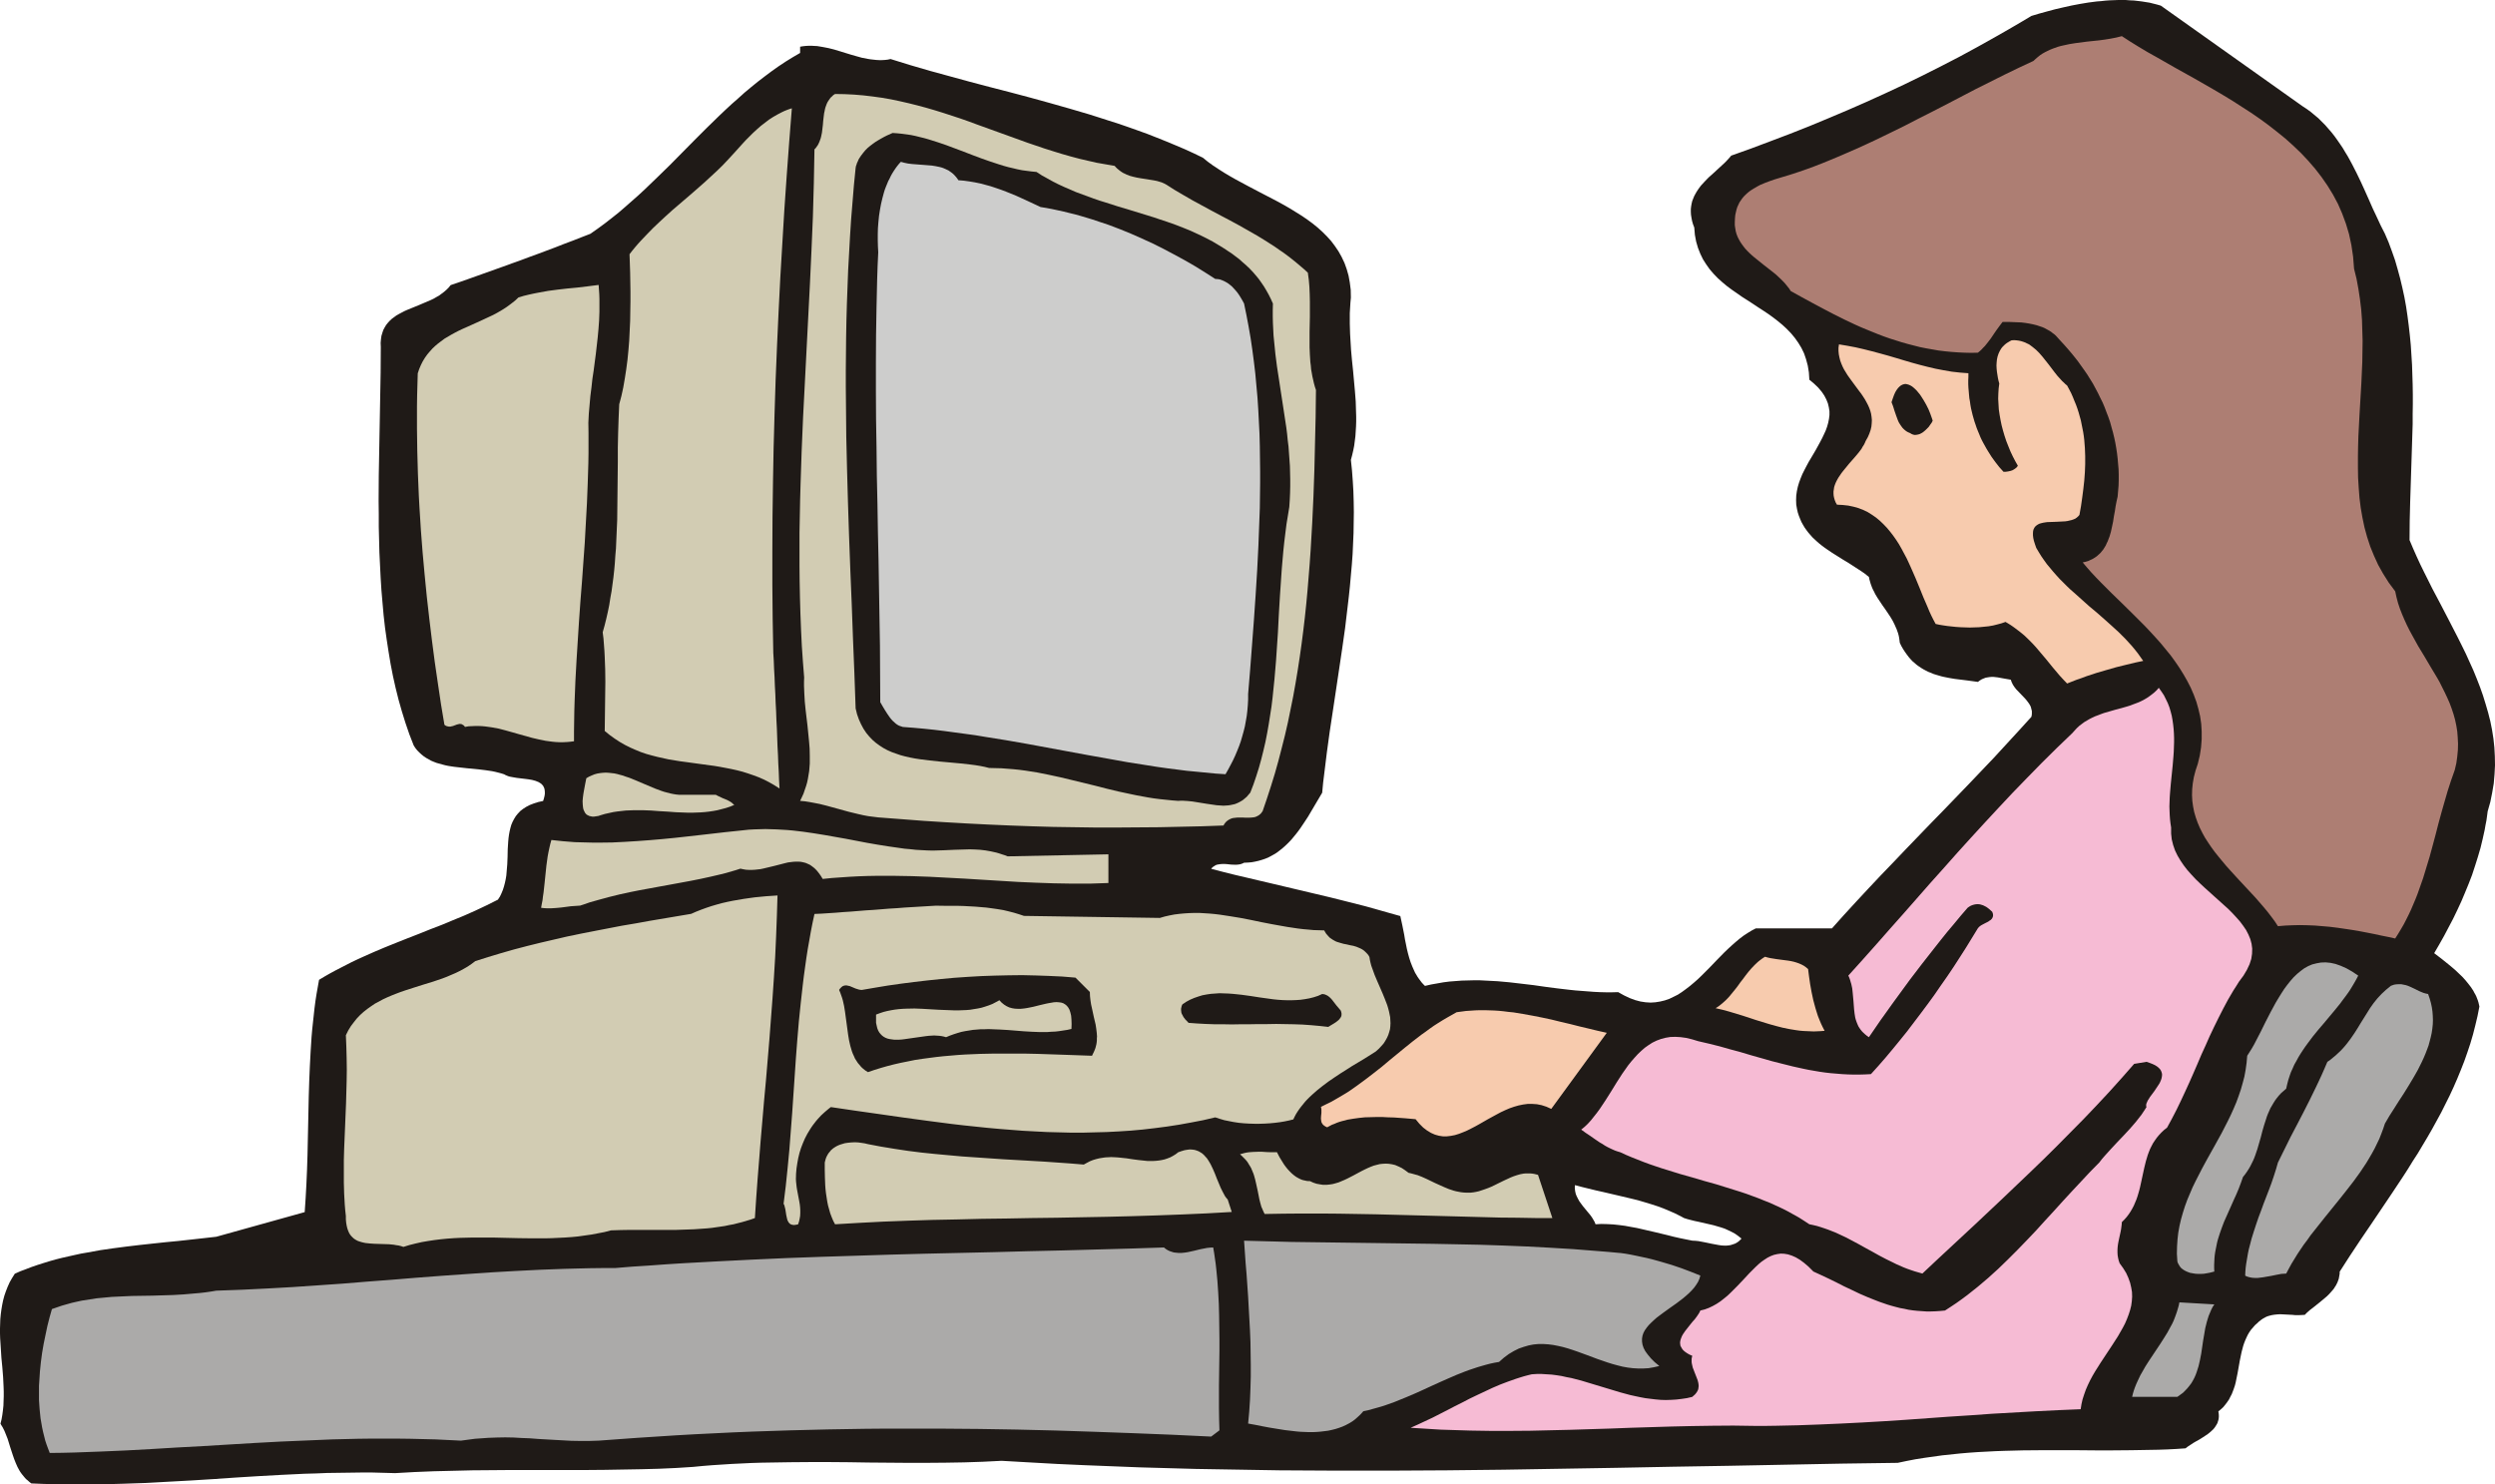
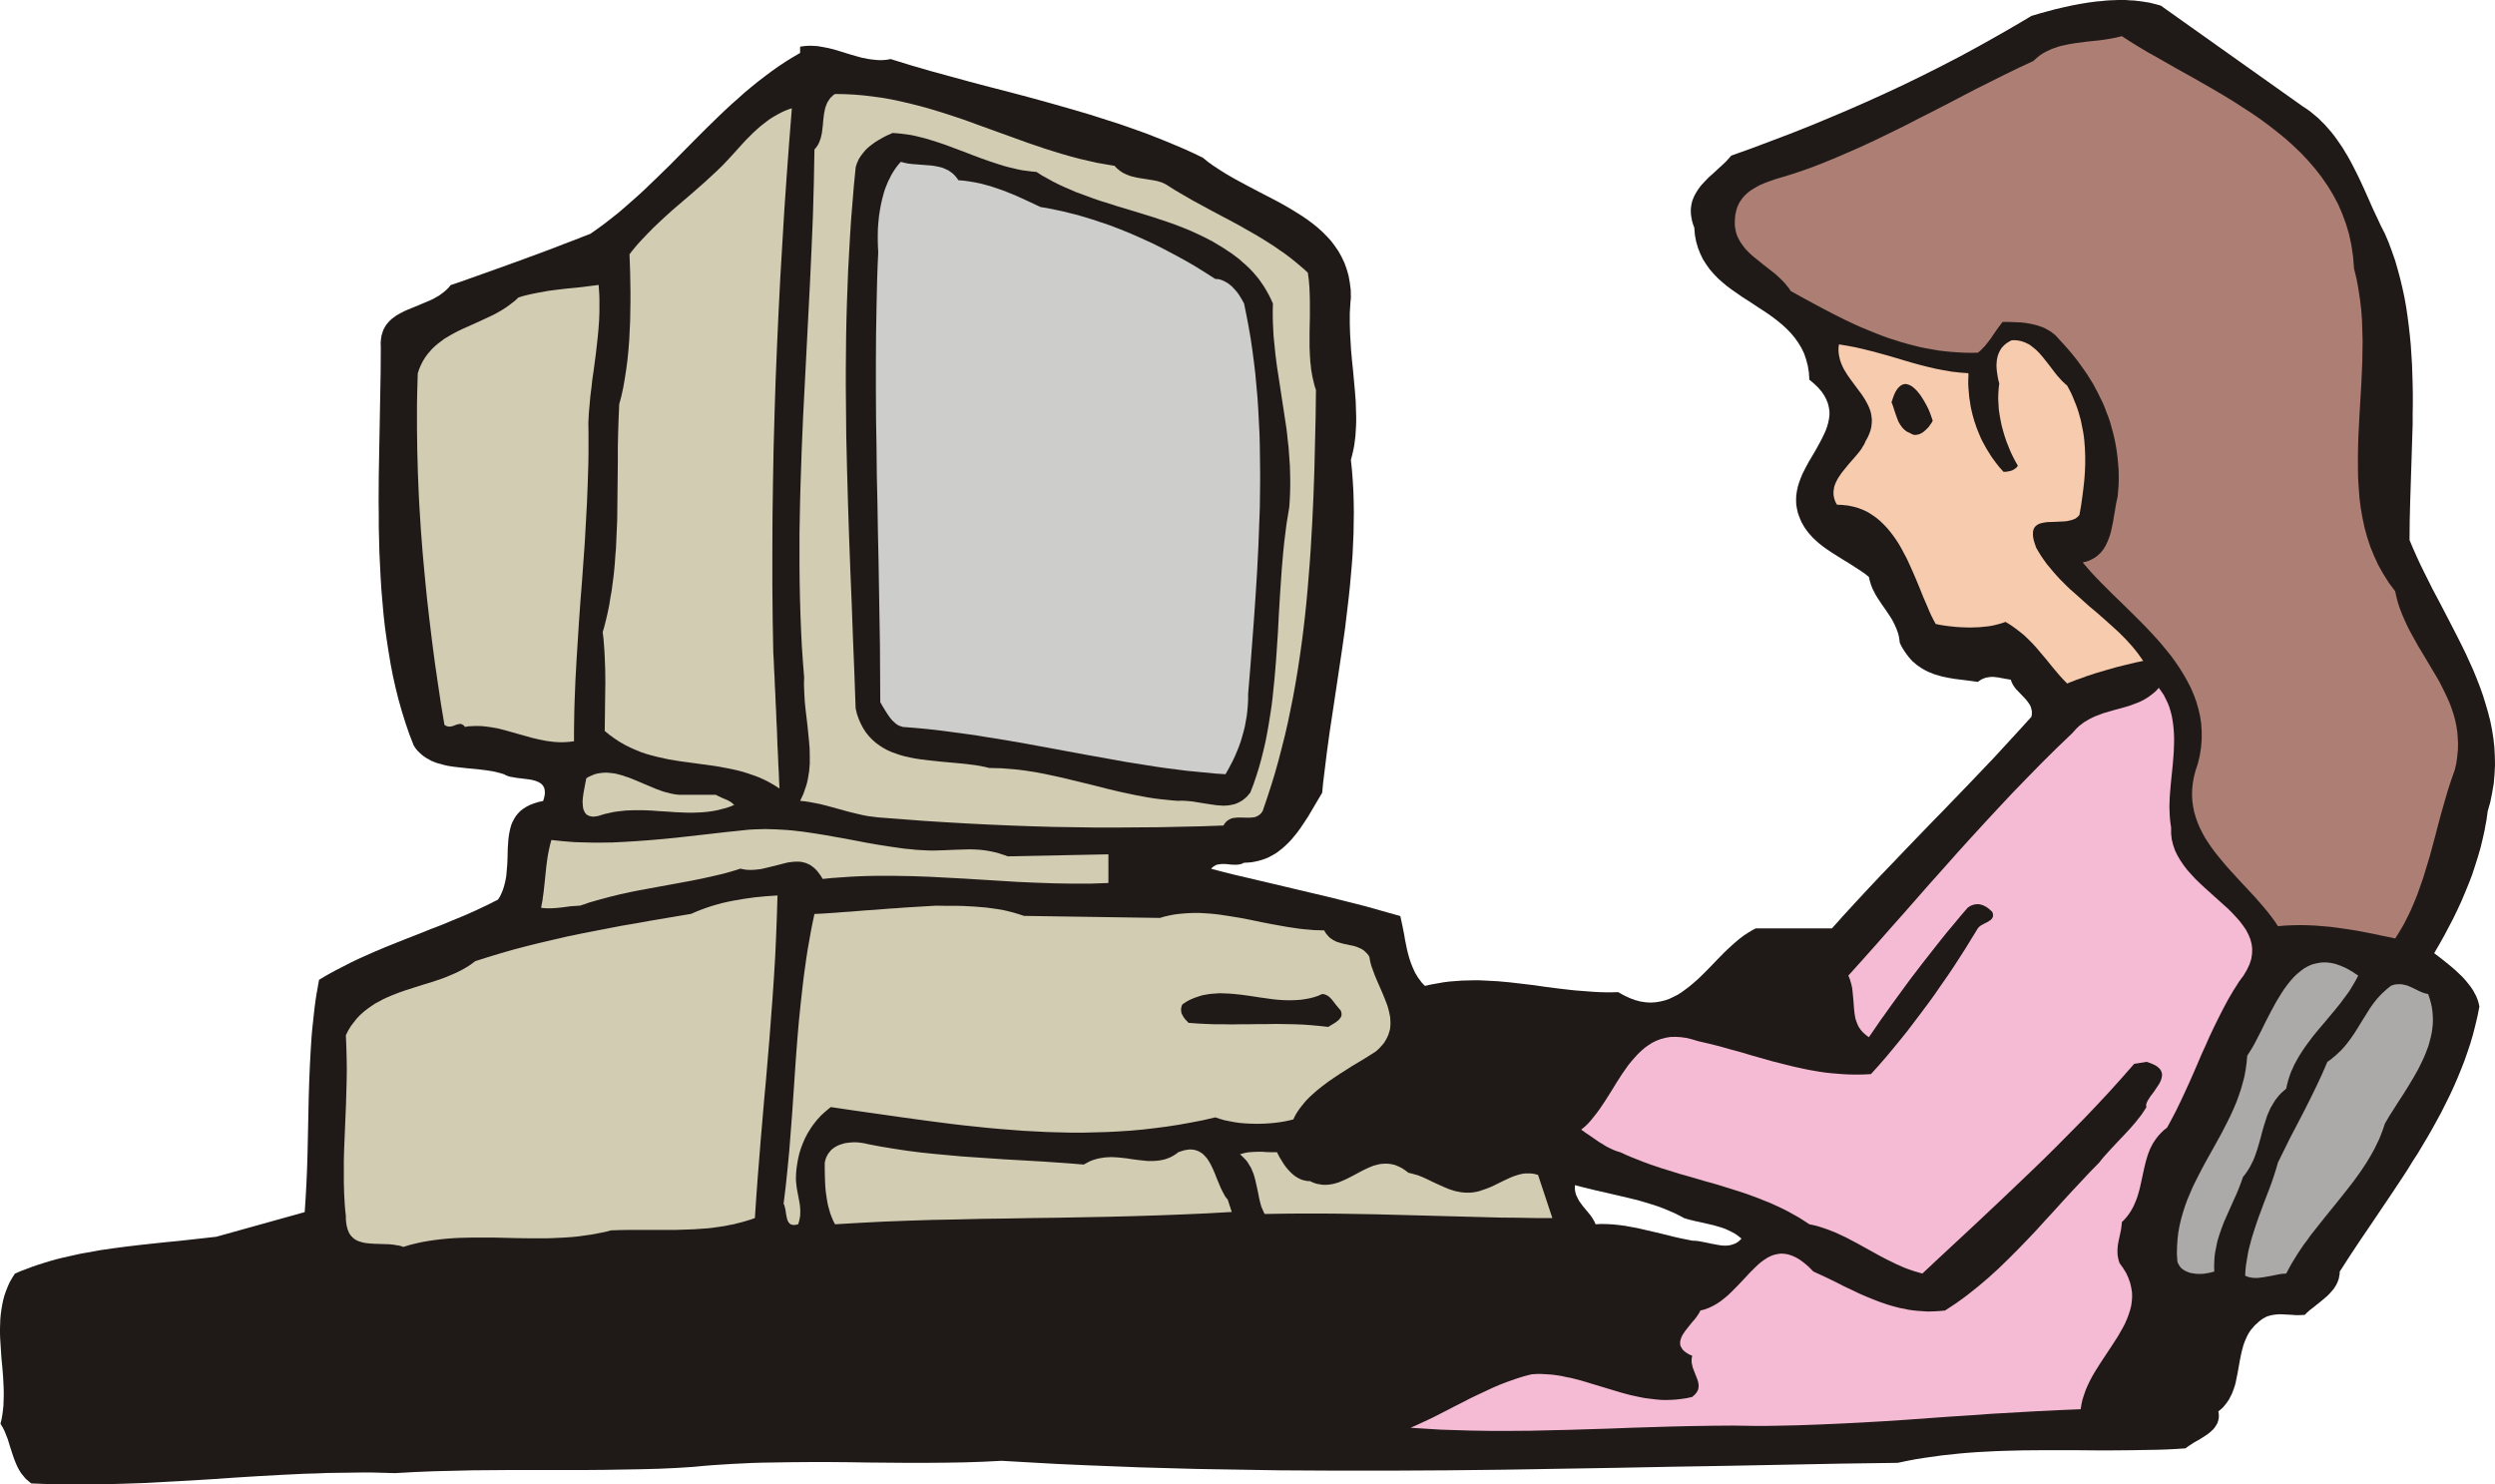
<svg xmlns="http://www.w3.org/2000/svg" width="3.466in" height="2.062in" fill-rule="evenodd" stroke-linecap="round" preserveAspectRatio="none" viewBox="0 0 16000 9521">
  <style>.brush1{fill:#1f1a17}.pen1{stroke:none}.brush3{fill:#d2ccb3}.brush5{fill:#f7cbae}.brush7{fill:#abaaa9}</style>
  <path d="m15452 3463 1-120 3-122 4-123 4-125 4-126 4-127v-63l1-64v-63l-1-64-2-63-2-63-4-63-4-63-6-62-7-62-8-62-9-61-11-61-13-60-14-59-16-59-17-59-20-57-21-57-24-56-27-53-25-54-26-55-25-57-25-56-26-57-27-56-28-55-15-28-15-27-16-26-16-27-17-25-18-26-18-25-19-24-20-23-20-23-22-22-22-22-24-20-24-20-26-19-26-17-910-646-24-7-24-6-24-6-25-4-25-4-25-3-26-3-25-1-26-2h-53l-26 1-27 1-27 2-26 3-27 2-54 7-54 9-53 10-54 12-52 12-52 14-51 14-50 15-57 34-58 34-57 33-58 33-116 65-116 63-118 61-119 60-119 58-120 56-121 55-121 53-123 52-123 51-124 49-124 47-125 47-126 45-10 12-11 12-11 12-12 12-25 23-25 23-26 24-26 23-24 25-23 25-10 13-10 14-9 14-8 14-8 15-6 15-6 15-4 17-3 17-2 17v18l1 19 3 19 4 21 6 21 8 21 4 47 8 43 12 41 15 38 17 35 21 33 22 31 25 29 27 28 29 26 30 25 31 23 33 23 33 23 33 21 34 22 33 22 34 22 33 22 32 23 31 24 29 24 28 26 27 28 24 29 22 31 20 33 17 35 13 38 11 41 7 43 3 47 31 26 26 25 22 26 17 25 13 25 10 25 6 25 4 25v25l-3 24-5 25-7 25-9 25-11 24-12 25-13 25-28 51-30 51-15 25-14 26-14 27-13 26-11 27-10 27-8 27-6 28-4 28-1 29 1 29 5 29 5 22 7 21 8 20 8 19 10 18 10 17 12 17 12 16 13 15 13 15 15 14 14 13 16 14 15 12 16 12 17 12 34 23 35 22 35 22 35 21 34 22 34 22 33 22 30 24 3 15 4 14 4 14 5 14 5 13 6 13 7 13 6 13 15 25 16 24 16 24 17 24 17 25 16 24 15 25 13 26 6 14 6 13 5 14 5 14 4 15 3 15 2 15 2 16 10 21 11 19 11 17 12 17 12 16 12 14 13 14 14 12 14 12 14 10 15 10 15 9 15 8 16 8 16 6 16 7 16 5 17 5 17 5 17 4 35 7 36 6 73 9 74 10 12-9 13-8 12-5 13-5 12-2 13-2 12-1h13l27 3 27 5 28 5 29 5 3 9 3 8 4 8 4 8 10 15 11 14 25 26 25 26 12 13 11 14 10 14 8 14 3 8 2 8 2 8 2 8v18l-1 9-2 10-80 88-80 87-80 87-81 85-81 85-81 84-81 84-81 83-81 84-80 83-80 84-80 83-79 84-79 85-78 85-77 86h-488l-27 14-26 16-26 17-25 19-25 21-25 22-24 22-25 24-48 49-48 50-24 24-24 24-25 24-25 22-25 21-26 20-26 19-26 17-28 14-27 13-29 10-29 7-31 5-31 2-32-2-33-5-34-9-35-13-36-17-38-21-39 1h-40l-39-1-39-2-39-3-39-3-39-3-38-4-77-9-77-10-77-11-76-9-77-9-77-7-38-2-39-2-38-2h-39l-38 1-39 1-39 3-39 3-39 5-39 7-40 7-39 9-11-11-10-11-9-12-9-12-9-13-7-12-8-13-6-13-12-27-11-28-9-28-8-29-7-29-6-30-6-29-5-31-12-60-13-60-75-21-74-21-75-21-75-19-75-19-76-19-76-18-76-18-76-18-76-18-76-18-77-18-76-18-77-18-76-19-77-20 5-6 5-5 6-4 6-4 5-3 6-3 7-2 6-1 13-2 14-1h13l15 1 28 3 29 1 14-1 13-2 7-2 6-2 7-3 6-3 24-1 24-2 22-4 22-5 21-6 21-7 20-8 19-10 18-10 18-11 17-13 17-13 16-14 16-15 15-15 15-16 14-17 14-17 14-18 13-18 25-37 25-38 46-78 45-76 6-64 8-65 8-65 8-65 18-131 20-132 20-133 20-134 20-134 19-134 8-68 8-67 8-68 7-67 6-68 6-67 5-68 3-67 3-68 1-67 1-68-1-67-2-67-4-67-5-67-7-67 8-30 7-30 6-30 4-31 4-31 2-31 2-32 1-31v-32l-1-32-1-32-1-33-5-65-6-66-6-66-7-67-6-67-4-67-2-34-1-33-1-34v-67l2-34 2-33 3-33-1-50-6-47-8-44-12-42-14-39-18-38-20-36-23-34-24-32-27-30-29-29-31-28-32-26-34-25-35-24-37-23-37-23-38-22-38-21-40-21-79-41-78-41-39-21-39-21-37-21-37-22-36-23-35-23-33-24-32-26-58-28-59-27-59-25-60-25-60-24-61-24-61-22-62-22-61-21-63-20-62-20-63-20-126-37-127-36-127-35-128-34-128-33-129-34-128-35-128-35-127-37-126-39-19 4-18 2-19 1h-18l-18-1-18-2-18-2-19-3-36-7-36-10-35-10-36-11-36-11-36-11-36-9-36-7-18-3-18-3-19-1-18-1h-18l-18 1-19 2-18 3v40l-48 28-47 29-45 30-45 32-44 33-43 33-43 35-42 35-41 37-41 36-41 38-40 38-79 77-79 79-78 79-79 80-80 78-81 78-41 38-42 37-42 37-43 37-44 35-45 35-45 33-47 33-57 22-56 22-56 21-56 22-56 21-56 21-55 20-56 21-56 20-55 20-56 20-56 20-56 20-56 20-57 20-56 19-13 16-14 14-15 13-16 12-16 12-18 10-17 10-19 9-75 32-76 31-18 8-17 9-17 9-16 9-15 11-15 11-13 12-12 13-12 15-9 15-9 17-6 18-6 20-3 22-2 23 1 25-1 164-3 164-3 166-3 165-3 166-1 165 1 82v82l2 82 2 82 4 82 4 81 5 80 7 81 7 79 9 80 11 78 12 78 13 78 15 77 17 76 19 76 21 74 23 74 25 73 28 72 11 17 12 15 14 14 13 12 15 12 15 10 16 9 16 9 17 7 18 7 18 5 18 5 19 5 19 4 19 3 20 3 80 9 82 8 41 5 40 6 19 4 20 5 19 5 19 6 7 4 9 4 10 4 10 3 22 4 23 4 25 3 25 3 24 3 24 4 11 3 11 3 10 4 10 4 8 5 8 5 7 7 6 7 4 8 4 9 2 11 1 11v13l-2 13-4 16-5 16-32 7-28 9-26 10-23 12-20 13-18 14-15 16-13 16-11 18-10 19-8 19-6 21-5 21-4 22-3 22-2 23-3 47-1 48-2 49-4 48-2 24-4 24-5 23-6 23-7 22-9 22-10 21-13 20-36 18-36 18-36 17-36 17-72 32-73 30-72 30-73 28-72 29-72 28-73 29-72 29-71 30-72 32-35 16-36 17-35 18-35 18-35 18-35 19-35 20-35 21-8 45-8 45-7 45-6 46-5 46-5 46-5 47-4 46-6 94-5 95-4 95-3 95-2 95-2 95-2 94-2 94-3 94-4 92-5 91-6 90-567 158-80 9-81 9-82 9-83 8-84 9-83 9-84 10-84 11-83 12-82 15-41 7-41 9-40 9-40 9-40 10-39 11-39 12-38 12-38 13-37 14-37 14-36 16-17 27-16 28-13 29-11 28-10 29-8 30-6 29-5 30-4 30-3 31-1 30-1 31v31l1 31 2 31 2 31 4 63 6 62 5 62 3 62 1 30v31l-1 30-1 30-3 29-4 30-5 29-7 28 7 12 7 11 6 12 6 12 10 25 10 25 16 52 17 52 9 26 10 25 11 25 13 24 7 11 8 11 9 11 9 11 9 10 11 9 11 10 12 9 74 3 74 2 73 1 74 1h74l73-1 73-2 74-2 146-5 145-8 146-8 145-9 145-10 145-9 145-8 145-7 73-2 72-3 73-1 73-1 72-1h73l73 2 73 2 124-7 123-5 124-3 124-3 123-1 123-1h484l119-1 117-2 115-2 114-3 111-5 110-7 62-6 62-5 62-4 62-4 63-3 62-3 63-2 62-1 125-2 126-1h125l125 1 124 2 125 1 123 1h123l123-1 121-2 60-2 60-2 60-3 60-3 176 10 178 10 177 8 178 7 178 7 178 5 178 5 179 3 179 3 179 3 179 1 180 1h359l180-1 180-1 361-4 361-6 361-6 361-7 361-6 362-7 361-7 361-5 57-12 57-11 57-9 57-8 57-8 57-6 57-6 58-5 57-4 58-3 57-3 58-2 115-3 116-1h231l116 1h116l116-1 116-2 58-1 58-2 58-3 58-4 16-12 17-11 18-12 19-11 20-11 19-12 18-12 18-12 17-14 15-14 7-8 6-8 5-8 5-8 5-9 3-10 3-9 2-10 1-11v-11l-1-12-2-12 17-14 15-14 13-16 12-16 11-16 9-18 9-17 7-18 7-19 6-18 5-19 4-20 8-39 7-39 7-40 8-39 4-19 5-19 5-19 6-18 7-18 8-18 8-17 10-17 11-16 13-15 13-15 16-14 8-8 9-7 9-7 9-6 9-5 9-5 9-4 9-3 19-5 18-3 19-2 19-1 39 2 39 2 20 2h19l20-1 20-1 15-15 17-15 18-14 18-14 37-30 37-31 16-16 16-18 7-8 7-9 6-10 6-9 5-10 5-10 4-11 4-11 2-11 2-11 2-12v-12l65-101 67-101 68-100 68-101 68-101 67-101 33-51 32-52 33-51 31-52 31-52 30-52 29-53 29-53 27-54 27-54 25-54 24-55 23-56 22-56 20-57 19-57 17-58 15-59 14-59 12-61-3-13-3-13-4-13-5-13-5-13-6-12-7-12-6-12-16-24-17-22-18-22-20-22-21-20-22-21-22-19-23-19-46-37-46-35 32-55 31-55 29-55 29-55 27-56 26-56 24-57 23-56 22-57 19-58 18-57 17-58 14-58 13-59 5-29 6-30 4-29 4-30 17-60 12-60 10-59 5-58 3-58-1-58-3-57-6-56-9-57-11-55-14-55-16-55-17-55-19-54-21-54-22-54-24-53-24-53-26-53-26-52-54-105-54-104-55-104-52-104-25-51-24-52-23-52-22-52zm-4600 4495-40-8-39-8-40-9-39-10-79-19-78-18-39-9-39-7-38-7-38-5-38-4-38-2-38-1-37 2-6-15-8-14-9-15-10-14-24-29-24-29-11-15-11-15-9-16-8-16-4-9-3-8-2-9-2-9-1-9-1-9v-10l1-10 45 12 45 11 45 11 45 10 90 21 89 21 45 11 44 13 43 13 43 14 42 16 42 18 21 9 20 10 20 10 20 11 22 7 23 6 24 6 24 5 48 11 48 11 24 7 24 7 24 8 22 10 23 11 22 12 10 7 11 8 10 8 10 8-8 8-7 7-9 7-8 5-9 5-9 3-9 3-9 3-10 2-9 1-10 1h-10l-21-1-20-3-43-8-43-9-21-4-21-4-20-2-20-1z" class="pen1 brush1" />
  <path d="m15096 1723 16 65 12 65 10 66 8 66 5 67 2 67 2 67-1 68-1 68-3 68-3 68-4 68-8 136-7 135-2 68-1 66v67l1 66 4 65 5 65 8 64 11 63 13 62 17 62 20 61 24 59 27 59 32 57 36 57 41 55 8 37 10 38 12 36 14 36 15 35 16 35 17 34 18 33 37 67 40 66 39 66 39 65 19 33 17 34 17 34 16 34 15 34 13 35 12 36 10 36 8 38 6 37 3 39 2 40-1 40-4 42-6 43-10 43-12 34-12 34-11 34-11 34-20 69-20 70-19 70-18 70-19 71-19 70-21 69-21 69-12 34-12 34-12 34-13 33-14 33-14 33-15 32-16 32-16 31-18 31-18 30-19 30-45-10-45-9-46-10-46-9-47-9-47-8-47-7-48-7-48-6-47-4-48-4-48-2-48-1-47 1-47 2-48 4-21-32-23-31-24-31-25-30-52-60-54-58-54-58-53-58-26-29-25-30-24-29-24-30-22-30-21-31-20-31-17-31-16-32-14-33-12-34-10-34-7-35-5-36-2-37 1-38 4-39 7-40 11-42 14-42 13-54 8-52 4-52v-50l-3-49-7-48-11-47-13-46-17-46-19-44-22-43-24-42-26-42-28-41-29-40-32-39-32-39-34-38-34-37-35-37-71-71-71-70-70-68-67-67-32-33-30-32-29-33-27-32 18-4 17-5 15-7 15-7 13-8 13-9 11-10 11-10 10-12 9-11 8-13 8-13 6-14 7-14 5-14 6-15 9-31 7-32 7-33 5-33 6-32 5-33 6-31 7-31 3-35 3-36 1-35v-35l-1-35-3-34-3-35-4-34-5-33-6-34-7-33-8-33-9-32-9-33-11-32-12-31-12-32-13-31-15-30-15-31-16-30-16-30-18-29-18-29-20-29-20-28-20-28-22-28-22-27-23-27-23-26-25-27-9-10-9-10-9-10-10-9-11-8-10-8-11-7-11-6-11-6-11-6-12-5-12-4-24-8-24-6-25-5-25-4-25-3-25-1-49-2h-46l-19 25-19 26-18 26-18 27-19 25-20 25-11 11-11 12-11 10-12 10-43 1-43-1-42-2-42-3-41-4-41-5-40-7-40-7-40-8-39-10-39-10-39-11-38-12-38-12-37-13-37-14-37-15-37-15-36-15-36-16-72-34-70-35-69-36-69-37-68-37-67-37-11-17-13-16-13-16-14-15-14-14-15-14-15-14-16-13-64-50-62-50-15-13-14-13-13-13-13-14-11-14-11-15-10-15-9-16-8-16-7-18-5-18-3-18-3-20v-21l1-22 2-23 4-18 4-17 5-16 7-15 7-15 9-13 9-13 10-12 11-11 12-11 12-10 13-9 14-9 14-8 14-8 15-8 31-13 32-12 32-11 33-10 63-19 58-19 49-17 49-18 49-19 49-20 48-20 49-21 48-21 48-21 95-44 95-46 94-46 93-48 93-47 93-48 92-48 92-48 92-46 92-46 91-44 92-43 14-13 14-12 15-12 15-10 16-9 16-8 17-8 17-7 17-6 17-6 18-5 18-4 37-8 37-6 76-10 77-8 37-5 37-6 36-7 36-9 54 35 55 34 57 34 59 33 119 68 122 68 61 35 61 35 61 36 61 37 59 38 59 38 58 40 56 41 55 43 53 43 51 46 49 47 46 49 44 51 41 53 38 55 35 57 32 60 27 62 24 65 20 67 15 70 11 74 6 76z" class="pen1" style="fill:#ad7e73" />
  <path d="m7148 1064 8 9 9 9 10 8 9 7 10 7 10 6 11 5 10 5 21 8 22 6 22 5 22 4 45 7 43 7 20 4 20 6 10 3 9 4 9 4 9 5 57 36 58 34 59 34 59 32 59 32 60 32 59 31 59 32 58 33 58 33 57 35 56 36 27 19 28 19 27 20 26 20 26 21 26 22 26 22 25 23 3 23 3 22 2 23 2 24 2 47 1 47v97l-1 49-1 49v97l2 48 3 47 3 23 2 24 4 22 4 23 5 22 5 22 6 22 7 21-2 169-4 170-4 171-6 172-4 86-4 86-5 86-5 86-6 86-7 87-7 86-8 86-9 86-10 85-11 86-12 85-13 85-14 84-15 84-17 84-17 83-19 83-21 83-21 81-23 82-25 81-26 80-27 79-6 8-5 7-7 6-6 5-7 4-8 4-7 3-8 2-17 2-18 1h-18l-19-1h-36l-9 1-9 1-9 1-8 2-8 3-8 4-7 4-7 5-7 6-6 7-6 8-5 9-138 5-137 3-137 3-136 1-136 1h-136l-136-2-136-2-137-4-138-5-138-6-139-7-140-8-142-9-143-11-145-11-32-4-32-4-32-6-31-7-62-15-62-17-62-17-62-16-31-6-32-6-31-5-32-3 11-23 11-24 8-24 8-23 7-24 5-24 4-24 4-24 2-24 2-25v-48l-1-49-4-49-5-50-5-50-6-50-6-51-5-50-3-52-1-25-1-26v-26l1-26-8-101-7-102-5-103-4-103-3-103-2-104-1-103v-209l2-105 2-106 3-105 7-212 9-213 11-213 11-215 11-214 11-215 10-216 9-215 3-108 3-107 2-108 2-108 8-8 7-10 7-10 5-10 5-11 4-11 4-11 3-12 5-24 3-25 3-25 2-25 3-26 3-24 3-13 2-11 3-12 4-11 4-11 5-11 6-10 7-10 7-10 9-8 9-9 11-7 61 1 61 3 60 5 59 7 58 8 58 10 57 12 57 13 56 14 56 15 55 16 55 17 55 18 55 18 54 19 54 20 108 39 108 39 108 39 109 37 54 17 55 17 56 16 56 15 56 13 57 13 57 10 58 10zM5078 695l-17 215-16 217-15 217-13 217-13 219-11 218-10 219-9 219-7 220-6 219-4 220-3 219-1 219v219l2 218 4 218 3 50 2 52 3 53 2 53 3 55 2 55 3 56 2 56 3 56 2 57 2 56 3 55 2 56 3 54 2 54 3 52-33-21-33-19-33-17-34-15-35-13-35-12-35-11-35-9-36-8-36-7-37-7-36-6-74-10-73-10-74-10-73-12-36-8-36-8-35-9-36-10-35-12-34-14-34-15-34-17-33-19-32-21-32-23-32-26 1-79 1-79 1-79 1-79-1-79-3-80-2-39-3-40-3-39-5-40 12-43 11-44 10-44 9-44 7-45 8-44 6-45 6-45 5-46 4-45 3-46 4-46 4-92 4-93 1-92 1-93 1-93 1-93v-93l2-93 3-92 4-92 7-26 7-27 6-27 6-28 10-58 9-58 8-61 6-61 5-62 3-63 3-63 1-64 1-62v-63l-1-62-1-60-2-60-2-57 17-22 18-22 18-21 19-21 39-41 39-40 41-39 41-38 42-38 42-36 84-72 82-72 39-36 39-36 37-36 35-37 45-49 45-50 23-25 24-24 23-23 25-23 25-22 26-20 26-20 28-18 28-16 29-15 15-7 15-6 16-6 16-5z" class="pen1 brush3" />
  <path d="m6647 1103 34 22 36 20 36 20 36 18 37 17 37 16 37 16 38 14 38 14 38 14 38 13 39 12 78 25 77 23 78 24 78 24 38 13 39 13 38 13 38 14 38 15 37 15 37 17 37 17 36 18 36 19 35 21 35 21 27 18 26 17 25 19 24 18 22 20 23 20 21 20 20 21 19 22 19 23 17 24 17 25 15 25 15 27 14 28 13 29-1 42v41l1 41 2 41 2 40 4 40 4 40 4 40 10 78 12 78 12 79 12 78 12 79 12 79 5 40 4 41 5 40 3 41 3 42 3 42 1 42 1 43v44l-1 44-2 45-3 45-9 55-9 55-7 56-7 57-6 57-5 57-5 58-4 58-8 118-7 118-6 118-8 119-4 59-5 60-5 59-6 58-6 59-7 58-9 58-9 57-10 57-11 56-13 56-14 56-15 54-17 54-18 53-20 52-12 14-11 13-13 11-12 10-13 8-13 7-13 6-13 5-14 3-14 3-14 2-15 1-15 1-14-1-15-1-15-1-62-9-62-10-31-5-30-3-16-1-15-1h-15l-15 1-39-3-39-4-39-4-39-5-38-6-38-7-38-7-38-8-75-16-75-18-74-19-74-18-74-18-75-18-74-16-75-15-38-6-38-6-38-5-39-4-38-3-39-3-39-1-40-1-28-7-30-6-31-5-31-4-63-7-65-6-66-6-66-7-32-4-32-4-32-5-31-6-31-7-30-8-29-10-28-10-27-12-26-14-25-16-23-17-22-19-21-22-19-23-18-27-15-28-14-31-12-34-9-37-8-226-9-223-8-220-9-218-8-216-7-214-6-214-5-212-1-107-1-106-1-106v-106l1-107 1-106 2-107 3-107 4-108 4-107 6-108 6-109 7-109 9-110 9-110 11-111 2-11 4-11 3-10 5-10 4-10 5-9 6-9 6-9 13-17 14-17 15-15 17-14 17-13 17-12 18-11 19-11 18-10 18-9 18-8 18-8 29 2 30 3 29 4 29 4 29 6 28 7 29 7 28 8 57 18 56 19 56 21 56 21 57 22 56 21 57 20 58 19 29 9 29 8 30 7 29 7 30 6 30 4 31 4 31 3z" class="pen1 brush1" />
  <path d="m6146 1156 36 3 36 5 35 6 34 7 34 9 33 9 33 11 32 11 32 12 32 13 32 13 31 14 63 29 64 30 37 6 37 7 37 8 37 8 36 9 37 9 36 10 37 11 36 11 36 12 36 12 36 12 71 27 71 29 70 31 70 32 68 34 68 36 68 37 66 38 66 41 64 41 15 1 14 2 14 5 14 6 13 7 13 8 13 10 12 10 11 12 11 12 11 13 10 14 9 14 9 15 8 14 8 15 15 73 14 74 13 75 11 75 10 76 9 76 7 77 7 77 5 77 4 78 4 79 2 78 1 79 1 80v79l-1 80-1 79-3 80-3 80-3 80-8 160-10 160-11 160-12 159-12 157-13 157v36l-2 36-3 35-4 34-6 34-6 33-8 32-9 32-9 31-11 31-12 30-13 31-14 30-15 29-16 30-17 30-62-4-62-6-62-6-63-6-62-8-63-8-64-9-63-10-127-20-128-23-129-23-130-24-130-24-130-24-132-23-131-21-66-11-66-9-67-9-66-9-66-8-67-7-67-6-66-5-12-4-12-4-11-6-10-7-10-9-10-9-9-10-9-11-16-23-16-25-15-25-15-26-1-180-1-182-3-181-3-182-3-182-4-182-3-182-4-182-2-181-3-181-1-181v-180l1-179 3-178 2-89 2-88 3-89 4-87-2-38-1-38v-39l1-39 3-39 4-40 6-39 7-38 9-38 10-37 6-19 7-18 7-17 7-17 9-17 8-17 9-16 10-16 10-15 11-15 12-15 12-13 22 6 24 5 25 3 25 2 52 4 51 4 25 4 24 5 12 3 12 4 11 5 11 5 11 5 10 7 10 7 10 8 9 9 9 10 8 10 8 12z" class="pen1" style="fill:#cdcdcc" />
  <path d="m3839 1828 2 30 2 29 1 29v84l-2 55-4 55-5 54-6 53-6 53-7 53-7 54-8 53-6 55-7 55-5 56-5 57-3 59 1 65v130l-1 64-4 129-5 127-7 127-7 127-9 126-9 126-10 126-9 127-8 126-8 127-7 128-5 128-2 65-1 64-1 66v65l-24 3-23 2-23 1h-23l-22-1-22-2-23-3-22-3-44-9-43-10-43-12-43-12-42-12-43-12-42-11-43-8-21-3-22-3-21-2-22-1h-22l-22 1-22 1-22 4-7-9-8-5-7-4-8-1h-7l-8 2-8 2-8 3-8 3-8 3-9 2-8 2h-9l-10-2-4-1-5-2-5-3-5-4-22-132-20-134-20-137-18-138-17-140-16-141-14-142-13-143-11-143-9-144-4-73-3-72-3-72-2-72-2-72-1-72-1-71v-143l1-71 2-71 2-71 9-27 11-26 12-24 14-23 15-21 16-19 17-19 18-17 19-16 20-15 20-15 22-13 22-13 22-12 23-12 23-11 96-43 95-44 24-12 23-13 22-13 22-14 21-15 21-16 20-16 19-18 34-10 33-8 32-7 31-6 61-11 61-8 61-7 63-6 67-8 71-9z" class="pen1 brush3" />
  <path d="m13256 2473 13 24 13 25 11 25 10 25 10 24 9 25 8 25 7 25 7 25 5 25 5 25 5 25 4 26 3 25 2 26 2 25 1 26 1 26v52l-2 52-4 54-6 54-7 54-8 56-10 56-8 9-9 8-10 7-12 5-12 4-13 3-13 3-14 2-59 3-57 2-14 2-12 2-12 3-11 3-10 5-9 6-8 7-6 8-5 10-3 11-1 13v15l2 17 4 18 7 22 8 23 16 27 16 26 18 26 18 25 20 24 20 24 21 24 21 23 22 22 23 23 23 22 24 21 48 43 48 43 49 41 48 42 48 43 46 42 22 22 22 22 21 23 20 22 19 23 19 24 17 24 17 24-52 11-58 14-61 15-63 18-65 19-64 21-32 12-32 11-31 12-30 12-24-25-23-25-22-26-22-26-43-53-44-52-22-26-24-26-24-24-26-25-28-23-29-22-15-11-16-11-16-10-17-10-26 9-26 7-28 7-29 5-30 3-30 3-30 1-30 1-30-1-30-1-29-2-29-3-27-3-27-4-24-4-23-5-14-26-13-26-13-28-12-29-26-60-25-62-26-63-28-64-14-31-15-32-16-30-16-30-17-30-18-28-19-27-20-26-21-25-22-23-23-22-24-20-26-18-27-17-29-14-31-12-32-9-33-7-36-4-37-2-8-14-6-15-4-14-3-14-1-14v-14l2-13 2-14 4-13 5-13 6-13 7-13 7-12 9-13 8-12 10-13 40-49 42-48 20-24 18-24 7-13 8-12 6-12 5-12 14-25 10-23 8-23 5-22 2-21 1-21-2-20-3-20-5-19-7-19-8-18-10-19-10-18-11-17-12-18-13-17-26-35-25-34-13-18-12-17-11-18-11-18-9-18-8-19-7-19-5-20-4-20-2-21v-21l3-22 54 9 53 10 52 12 52 13 52 14 51 14 51 15 50 15 51 15 51 14 51 13 51 12 52 10 52 9 27 3 27 3 26 2 27 2v23l-1 23v23l1 23 2 23 2 23 2 22 4 22 3 22 4 22 5 21 5 21 6 21 6 21 7 20 7 21 8 20 8 19 8 20 9 19 10 19 10 18 10 18 11 18 22 35 24 33 25 32 27 30h14l15-2 14-3 13-4 11-6 10-7 5-4 4-4 3-4 3-5-17-30-16-31-15-32-13-32-13-33-11-33-10-34-9-34-7-34-6-34-5-34-2-34-2-34 1-33 2-33 4-32-5-18-4-19-3-19-3-19-2-20-1-20 1-19 2-20 4-19 6-18 4-9 4-8 5-9 5-8 6-8 7-7 7-7 8-7 8-6 10-6 10-6 10-5 16-1 15 1 15 2 14 3 13 4 14 5 12 6 13 6 11 8 12 9 11 9 11 9 21 21 20 23 39 49 38 50 19 24 20 22 10 11 11 10 10 10 11 9z" class="pen1 brush5" />
  <path d="m12394 2698-5 11-7 10-7 10-7 10-9 9-9 9-9 8-10 8-10 6-10 5-10 3-11 2-10 1-11-2-5-2-5-2-5-3-5-3-7-3-7-3-7-4-6-4-11-9-10-10-9-12-8-12-8-13-6-14-11-30-10-29-9-29-10-26 8-24 8-22 8-18 9-15 9-12 10-10 9-7 10-5 10-3 10-1 10 2 10 3 11 5 10 6 10 8 10 9 10 10 9 11 10 12 9 13 17 27 16 28 14 28 11 27 9 25 7 21z" class="pen1 brush1" />
  <path d="M13923 5308v39l4 37 9 36 12 35 16 33 19 32 21 31 24 31 26 29 27 29 29 28 29 27 61 55 59 53 29 26 27 27 25 27 24 27 21 28 19 28 15 29 12 29 8 30 4 31-1 33-5 33-11 34-17 36-22 37-29 39-18 29-18 28-17 29-17 29-31 58-30 59-29 59-28 59-26 59-27 59-25 59-26 60-26 59-27 59-27 58-28 58-30 58-31 57-19 15-17 16-16 17-14 17-12 17-12 18-10 19-9 18-8 20-7 19-6 20-6 20-10 41-9 41-9 42-9 41-5 20-6 21-6 20-7 20-8 19-8 19-10 19-11 19-12 18-13 17-15 17-16 16-1 15-2 16-2 15-3 16-7 32-7 33-3 17-2 17-1 17v17l1 17 3 18 4 17 6 17 23 32 19 31 14 31 11 31 7 30 5 29 1 30-2 29-4 29-7 28-9 28-11 29-12 28-14 27-16 28-16 28-36 56-37 56-37 56-36 57-17 29-16 30-14 29-13 30-11 31-10 31-7 31-5 32-143 6-142 7-141 8-141 8-140 10-139 9-139 10-139 10-138 9-138 8-138 7-138 6-138 5-137 3-69 1h-69l-70-1-69-1-133 1-132 2-131 3-131 4-130 4-130 5-129 4-128 4-129 3-128 3-128 1h-128l-64-1-64-1-64-2-64-2-64-2-64-4-64-4-64-4 47-21 47-22 47-22 47-24 47-24 48-25 48-24 48-25 48-23 49-23 49-23 49-21 50-19 51-18 25-8 26-8 26-7 25-6 32-2h32l32 2 32 2 31 4 32 5 31 7 32 6 62 16 63 19 63 19 63 19 63 19 63 17 32 7 33 7 32 6 32 4 33 4 33 3 33 1 34-1 33-2 34-4 34-5 35-8 9-8 8-7 6-7 6-8 4-7 4-8 2-7 1-8 1-7v-8l-1-8-1-7-4-16-6-16-13-33-13-34-2-9-2-9-2-9-1-9v-19l2-10 2-10-17-7-14-8-12-8-10-8-8-8-6-9-5-9-4-8-1-9-1-9 1-10 2-9 3-9 4-10 4-9 6-10 13-19 15-19 15-19 16-20 16-18 14-19 6-9 6-9 5-9 4-9 28-7 27-10 25-12 25-14 24-16 23-18 22-18 21-20 41-41 40-42 39-42 38-38 19-18 19-16 20-14 20-13 20-10 21-8 22-5 22-3 22 1 24 4 25 8 25 11 27 16 27 20 29 25 30 30 50 23 49 23 49 24 49 25 49 23 50 24 51 22 50 20 26 10 26 9 26 9 27 8 26 7 27 7 28 5 27 6 28 4 28 3 29 2 29 2h29l30-1 30-2 31-3 37-24 36-24 35-25 35-26 34-27 34-27 33-28 33-28 32-29 32-29 31-30 31-30 61-61 60-62 59-62 58-64 58-63 57-63 58-63 58-62 58-62 59-60 17-22 19-22 19-21 20-22 40-43 41-43 40-43 39-45 18-23 18-23 16-24 16-25-2-6v-7l1-8 3-7 4-9 4-8 6-9 6-10 29-39 28-42 6-10 5-11 4-10 3-10 2-11 1-10-1-9-3-10-4-9-6-9-9-9-10-8-13-8-15-7-18-7-21-7-79 13-80 91-81 90-83 89-83 87-85 86-85 86-86 85-86 83-87 83-87 83-86 81-87 82-86 80-86 80-86 80-84 79-25-7-24-7-24-8-23-8-23-9-23-10-23-10-22-11-45-22-44-23-43-24-44-24-43-24-43-23-44-23-45-21-22-10-23-9-23-9-23-8-24-8-23-7-25-6-24-5-35-23-35-22-36-20-36-20-36-18-37-17-37-17-38-15-37-15-38-14-38-14-39-13-77-24-77-24-79-22-78-23-78-22-77-24-39-12-39-13-38-13-38-14-38-15-38-15-38-16-37-17-17-5-17-6-16-7-17-8-16-8-16-9-15-10-16-9-31-21-30-21-30-20-29-21 22-18 21-20 20-22 19-24 19-24 19-26 18-27 18-27 36-57 35-57 18-28 18-28 19-27 19-27 20-25 21-24 21-23 22-21 23-20 24-17 25-16 27-13 27-10 30-8 30-5 33-1 34 2 36 5 37 9 40 12 69 16 68 17 67 19 67 18 67 20 67 19 67 19 67 17 68 17 68 15 34 7 35 6 35 6 35 5 35 4 36 3 36 3 37 2 36 1h38l37-1 38-2 47-52 47-54 46-55 45-55 46-57 44-58 44-58 44-59 43-59 42-61 42-60 41-61 40-62 39-61 38-62 38-62 6-7 7-6 7-5 9-5 19-10 18-9 8-6 8-5 6-6 5-7 1-4 2-4 1-5v-9l-1-5-2-6-2-6-10-9-10-9-9-7-10-7-10-5-10-5-10-3-10-3-10-1h-10l-10 1-9 2-10 3-10 4-10 6-10 7-44 51-43 52-43 51-41 51-41 52-40 51-40 51-39 51-39 51-38 52-38 52-38 52-37 52-38 53-37 54-37 54-13-9-11-9-11-10-9-9-9-11-7-10-7-11-5-11-5-12-4-11-4-12-3-12-4-25-3-26-4-53-5-54-3-28-6-28-4-13-4-14-5-14-6-13 91-101 89-100 88-100 87-98 86-98 86-98 86-96 86-97 87-96 88-96 89-96 90-96 93-96 94-96 97-96 100-96 14-16 15-16 15-14 16-12 16-12 17-10 17-10 18-9 17-8 19-7 18-7 19-7 38-11 38-11 38-10 38-11 19-6 18-7 19-7 18-7 17-8 17-9 17-10 16-11 16-12 15-12 15-14 14-16 17 24 16 24 13 26 12 25 10 26 8 27 7 27 5 28 4 28 3 28 2 29 1 29v29l-1 29-1 30-2 29-5 60-6 59-6 59-5 59-2 29-1 28-1 29 1 28 1 27 2 28 3 26 4 26z" class="pen1" style="fill:#f6bbd4" />
  <path d="m4590 5098 15 8 15 7 15 7 15 6 14 6 15 8 8 5 7 5 7 7 8 6-27 11-27 9-27 7-27 7-27 5-27 4-27 3-27 2-26 1-27 1h-27l-26-1-53-2-54-4-53-3-53-4-53-2h-54l-26 1-27 1-27 3-27 3-27 4-27 6-27 6-27 8-15 5-14 2-13 2h-12l-10-2-9-2-8-4-8-4-6-6-5-6-4-8-4-8-3-8-2-10-1-9-1-11-1-21 2-23 3-23 4-23 8-43 7-35 17-10 18-8 17-7 18-5 18-3 18-2 18-1 19 1 18 2 18 2 19 4 18 5 19 5 19 7 19 6 18 7 76 32 76 32 19 7 19 7 18 6 19 5 19 5 19 4 18 3 19 2h237zm1318 355 37 2 36 1 35-1 35-1 67-3 67-2 34-1 33 1 34 2 34 4 17 3 17 3 18 4 18 4 17 5 18 6 19 6 18 7 646-13v184l-59 2-59 2h-117l-58-1-58-1-58-2-57-2-115-5-113-7-114-7-113-7-113-6-113-6-113-4-114-2h-113l-57 1-58 2-57 3-58 4-57 4-58 6-13-21-13-18-13-16-14-14-14-11-14-10-15-7-14-6-16-4-15-3-16-1h-16l-16 1-17 2-16 2-17 4-70 18-71 17-19 4-18 2-18 2-19 1h-18l-19-1-18-3-19-4-31 10-31 9-31 9-32 8-64 15-64 14-65 13-65 12-65 12-66 12-65 12-66 12-65 13-64 14-65 16-63 17-32 9-32 9-31 11-31 10-29 2-30 2-30 4-31 4-31 3-32 2h-33l-17-1-17-2 4-23 5-25 3-25 4-27 6-55 6-58 6-58 8-58 5-27 6-28 6-26 7-25 37 4 38 4 38 3 38 3 39 1 39 1 40 1h40l80-1 81-4 81-5 81-6 82-7 81-8 81-9 80-9 79-9 78-9 77-8 75-8 36-2 35-1 36-1 35 1 35 1 35 2 34 2 35 3 68 8 69 10 68 11 68 12 68 12 68 13 68 13 69 12 69 11 70 10 35 5 35 3 36 4 35 2z" class="pen1 brush3" />
  <path d="m4986 5744-4 131-5 132-6 132-8 132-9 132-10 132-10 132-11 131-11 131-12 130-11 129-11 127-10 127-10 125-9 124-8 122-28 10-27 8-27 8-28 7-27 7-28 5-28 6-27 4-28 4-28 4-29 3-28 2-57 4-57 2-58 2h-296l-61 1-61 2-42 11-42 8-42 8-43 6-42 6-42 4-43 3-42 2-42 2-42 1h-85l-84-1-85-2-83-2h-126l-41 1-41 1-41 2-41 3-41 4-41 5-40 6-41 7-40 9-40 10-39 12-15-5-16-4-15-2-16-3-31-3-32-1-31-1-31-1-29-2-28-3-14-3-12-3-13-4-11-4-11-6-11-7-9-8-9-9-8-10-7-12-6-14-5-15-4-17-3-18-2-21v-22l-4-36-3-36-2-36-2-35-2-72v-144l2-72 3-72 3-72 3-73 3-72 2-73 2-73 1-73-1-73-2-74-3-74 15-30 17-28 19-25 19-24 21-22 22-20 24-19 24-17 25-17 26-14 26-14 28-13 28-12 28-11 29-11 29-10 59-19 60-19 59-18 59-20 29-11 28-12 28-12 27-13 26-14 26-15 25-17 24-18 82-26 83-25 84-24 84-22 85-21 86-20 86-20 87-18 87-17 88-17 88-17 89-15 88-16 89-15 89-15 89-15 32-14 33-13 33-12 33-11 34-10 33-9 35-8 34-7 35-6 35-6 35-5 36-5 72-7 74-5zm1582 131 870 13 31-9 31-7 31-6 32-4 32-3 32-2 32-1h32l33 2 32 2 33 3 33 4 66 10 67 11 67 13 67 14 67 13 67 12 34 6 34 5 33 5 34 4 34 3 33 3 34 1 33 1 6 11 7 11 8 9 8 9 8 8 9 6 9 6 9 5 9 5 10 4 10 3 10 3 21 6 21 4 21 5 21 4 20 6 19 8 9 4 9 5 9 6 8 7 8 8 8 8 7 9 6 11 3 19 4 18 5 19 7 19 14 39 16 38 17 39 17 39 16 39 15 39 6 20 5 19 4 19 4 20 1 19 1 19-1 19-2 19-5 18-6 19-8 18-10 18-12 19-15 17-17 18-19 17-73 46-77 46-39 25-38 24-39 26-38 26-36 27-35 28-16 14-17 15-15 14-15 15-14 15-13 16-13 16-12 16-11 16-10 16-9 17-8 17-28 7-29 6-30 5-32 4-32 3-33 2-33 1h-33l-33-1-34-2-32-3-33-5-31-6-30-6-30-9-28-9-77 18-78 15-77 14-78 12-77 10-77 9-77 7-77 5-77 4-77 2-77 2h-76l-77-2-77-2-76-4-77-4-77-6-76-6-77-7-77-8-76-8-77-9-77-10-77-10-154-21-154-22-155-22-156-23-13 10-13 11-13 11-12 11-12 11-11 12-11 12-11 13-10 13-10 13-9 13-9 14-17 28-15 29-13 30-12 31-10 32-8 33-6 33-5 33-3 34-1 35 1 17 2 18 2 18 3 18 7 37 7 37 3 18 2 19 1 18v18l-1 19-3 17-4 18-6 18-9 2-7 1-7 1h-7l-6-1-5-1-5-2-4-2-4-3-3-4-4-3-2-5-5-9-3-11-5-23-4-26-2-12-3-12-3-12-5-10 14-114 12-116 11-116 9-117 9-117 8-118 8-118 8-118 9-118 10-118 12-117 13-116 7-58 8-58 8-57 9-58 10-56 10-57 11-56 12-56 45-2 46-3 46-3 48-4 47-3 49-4 49-4 49-3 50-4 49-4 50-3 50-4 50-3 50-3 50-3 50-3 70 1h72l36 1 37 2 37 2 36 3 36 3 37 5 35 5 36 6 34 8 35 9 33 10 33 11z" class="pen1 brush3" />
  <path d="m15123 6258-12 23-13 23-13 22-14 23-15 22-16 22-16 21-16 22-34 42-36 43-35 42-36 42-35 43-33 44-16 22-15 22-15 23-14 23-13 24-13 23-11 25-11 24-9 26-8 25-7 27-6 27-16 14-16 14-14 15-13 16-12 16-10 16-10 17-10 17-8 18-8 18-7 18-6 19-12 37-11 38-10 39-11 38-11 38-13 38-7 19-8 18-9 18-9 18-10 17-11 17-12 17-13 16-13 37-14 37-15 36-16 35-32 72-32 72-14 37-13 37-6 19-6 19-5 19-4 20-4 20-4 20-3 20-2 21-1 21-1 21v22l1 22-16 4-16 4-17 3-18 3-18 1h-18l-18-1-18-3-17-3-16-6-7-3-8-4-7-4-6-4-7-5-6-5-5-6-5-7-4-7-4-7-4-8-2-8-3-48 1-46 3-46 5-44 8-44 10-43 12-42 13-41 15-41 17-40 17-40 19-39 20-39 20-39 21-39 21-38 43-77 42-76 20-39 20-39 19-39 18-40 17-40 15-41 14-41 12-42 11-42 8-44 6-44 4-45 14-22 15-24 15-26 14-27 30-58 30-61 32-62 33-61 18-30 18-29 18-28 20-27 20-25 21-24 22-21 23-19 23-17 25-14 26-11 28-7 28-5 30-1 31 3 32 7 34 12 36 16 37 21 39 26z" class="pen1 brush7" />
-   <path d="m11595 6216 6 47 7 49 9 50 11 52 7 26 7 26 8 26 8 25 10 25 10 24 11 23 12 23-24 2-23 1-23 1-22-1-23-1-22-1-23-2-22-3-43-7-44-9-43-11-43-12-85-26-85-28-43-13-43-13-44-12-44-10 12-8 12-8 11-9 11-9 21-19 20-21 18-22 18-22 18-23 17-24 18-23 17-23 18-23 19-22 20-21 20-19 11-9 12-9 11-8 13-8 17 5 18 4 19 3 18 3 38 5 38 5 18 3 18 4 17 5 17 6 16 7 15 8 14 10 13 11z" class="pen1 brush5" />
-   <path d="m6989 6363 1 27 3 27 4 26 6 27 11 51 12 51 4 26 3 25 1 12 1 13-1 12v13l-1 12-2 13-3 12-3 12-5 13-5 12-6 12-6 13-84-3-85-3-88-3-90-3-92-2h-186l-94 2-47 2-47 2-47 3-46 4-47 4-46 5-46 6-45 6-46 7-44 9-45 9-44 10-43 11-42 12-42 13-41 14-16-10-14-11-13-12-11-13-11-13-9-14-9-14-7-16-7-15-6-16-5-17-5-17-8-35-6-36-10-74-10-74-6-37-8-36-5-17-6-17-6-17-7-16 4-6 4-5 4-4 4-4 4-3 4-3 4-1 4-2 9-1h8l9 2 10 2 19 8 19 8 10 3 9 3 10 2 10 1 82-14 84-14 84-12 85-11 86-10 86-9 87-8 87-6 87-5 87-3 87-2 87-1 86 2 86 3 86 4 84 7 92 92z" class="pen1 brush1" />
  <path d="m15571 6376 10 29 8 28 6 28 4 28 2 27 1 28-1 27-3 28-4 27-6 27-7 27-7 26-10 27-10 26-11 26-12 26-13 26-13 26-14 25-15 26-30 50-31 50-32 49-31 49-30 47-28 48-11 33-12 32-13 33-15 31-15 31-17 31-18 31-18 30-20 30-20 30-21 29-21 29-45 58-46 58-46 57-47 58-46 58-46 58-21 30-22 29-21 31-20 30-19 31-19 31-17 31-17 32-15 1-16 1-16 3-16 3-34 7-35 6-17 3-17 2-17 2h-17l-17-1-16-3-8-2-7-2-8-3-7-4 1-24 2-25 3-24 4-24 4-24 4-23 5-24 6-23 12-46 14-45 15-46 15-44 17-45 16-44 17-44 17-44 16-43 15-44 14-44 13-45 41-83 40-81 42-80 41-79 40-79 39-80 19-40 19-41 18-41 18-42 19-13 18-15 17-14 16-15 16-15 14-15 14-16 13-16 24-32 22-32 21-33 20-33 20-32 20-32 20-32 22-31 12-15 12-15 13-14 14-15 14-13 15-14 16-13 16-13 9-3 8-3 9-2 8-1 16-1h15l15 3 15 3 15 5 14 6 28 13 28 14 14 6 15 6 14 4 15 3z" class="pen1 brush7" />
  <path d="m8479 6376 9 1 9 2 9 4 8 4 8 6 7 6 7 7 7 8 27 35 28 33 3 9 2 9v9l-1 8-3 7-5 7-5 7-6 6-15 12-17 11-17 10-16 10-54-6-55-5-56-4-56-2-57-1-56-1-57 1h-57l-57 1h-56l-57 1-56-1h-56l-56-2-55-3-55-4-10-11-11-11-5-7-5-6-4-7-4-8-4-7-3-8-1-8-1-9v-9l2-9 2-9 5-10 24-16 26-14 26-11 26-9 26-8 27-5 27-4 28-2 28-2 28 1 28 1 29 2 57 6 58 8 58 9 58 8 29 4 30 3 29 2 29 1h28l29-1 29-2 28-4 28-5 28-7 28-9 27-12z" class="pen1 brush1" />
  <path d="m6871 6600-26 6-26 4-26 4-26 3-25 1-26 2h-51l-50-2-51-3-50-4-50-4-50-3-50-2-25-1-25 1h-25l-24 2-25 2-25 4-25 4-25 5-24 7-25 8-25 9-24 10-14-4-15-3-15-2-16-1-17-1-16 1-17 1-18 2-71 10-70 10-17 2-16 1h-31l-15-2-14-2-13-3-13-5-11-6-11-8-9-9-9-11-7-12-6-15-4-17-4-18v-53l24-9 24-8 24-6 25-5 24-4 25-3 25-2 25-1 51-1 51 2 51 3 52 3 51 2 51 2h25l25-1 25-1 25-2 24-4 25-4 24-5 23-7 24-8 23-9 23-12 22-12 14 15 16 13 16 10 17 8 18 5 18 3 19 1h19l20-2 20-3 20-4 20-4 40-10 38-9 19-4 18-3 17-3 17-1 15 1 15 2 13 4 12 7 11 9 9 11 8 14 6 18 5 21 2 24 1 29-1 32z" class="pen1 brush3" />
-   <path d="m10304 6625-356 488-31-14-31-10-30-6-30-2h-29l-30 4-29 6-28 8-29 10-28 12-28 13-28 15-55 30-54 31-27 15-27 14-26 13-26 11-26 10-26 8-26 5-26 3h-25l-26-4-25-7-25-11-25-15-25-19-25-25-24-29-68-6-71-5-37-1-37-2h-38l-38 1-37 1-38 4-36 5-36 6-18 5-17 4-17 5-17 6-16 7-16 6-15 8-15 8-11-5-9-6-7-6-5-7-4-7-2-8-1-8-1-9 1-17 2-19v-20l-1-10-2-9 32-16 31-15 30-17 29-17 29-17 29-18 27-19 27-19 53-39 52-40 51-40 50-42 50-41 50-41 51-41 52-40 27-19 27-20 27-19 28-18 29-18 29-17 30-17 30-17 30-4 30-4 30-2 30-2 30-1h30l31 1 30 1 31 2 30 3 31 4 31 3 61 10 61 11 61 12 61 13 61 15 60 14 59 15 59 14 58 14 58 13z" class="pen1 brush5" />
  <path d="m6950 7470 20-11 19-10 20-8 20-6 20-5 19-3 20-3 20-1 19-1 20 1 19 1 20 2 38 4 39 6 38 5 38 4 19 2h37l18-1 19-2 18-3 18-4 18-6 18-7 17-9 18-11 17-13 20-7 20-6 18-3 16-2 16 1 15 2 13 4 13 5 12 7 11 7 11 10 9 10 10 11 8 12 8 13 8 14 14 29 13 30 12 31 13 31 12 29 14 28 7 13 7 13 8 11 9 10 26 80-159 9-159 7-160 6-161 5-160 4-161 3-161 3-161 2-161 3-160 2-159 4-159 3-157 5-157 6-155 8-154 9-12-23-10-24-9-24-7-25-7-25-5-25-4-26-4-26-3-26-2-26-1-25-1-26-1-49v-46l3-12 3-11 4-11 5-10 5-9 6-9 7-8 6-8 8-7 7-6 9-6 8-5 9-5 9-4 10-4 10-3 20-6 21-3 21-2 22-1 21 1 22 3 20 3 21 5 42 8 42 8 43 7 42 7 86 13 87 11 87 9 87 8 88 8 88 6 87 6 88 6 87 5 87 5 87 5 86 6 85 6 85 7zm1239-79 16 31 19 31 10 16 11 15 12 15 13 14 13 13 14 12 15 11 16 9 8 4 9 4 8 3 9 2 9 2 9 2 10 1h10l22 10 21 7 22 4 20 3h21l20-2 20-3 19-5 20-6 19-8 19-8 19-9 37-19 37-20 19-10 18-9 19-9 19-8 18-7 19-5 20-5 19-2 19-1 20 1 20 3 21 5 21 9 21 10 21 14 23 17 14 3 15 4 14 4 15 4 28 11 29 13 56 27 58 26 29 12 30 10 15 4 15 3 16 3 16 2 16 1h33l17-2 17-3 18-4 18-6 18-6 22-8 22-9 21-10 20-10 41-20 41-19 20-8 21-7 21-6 21-4 11-1h34l12 1 12 2 12 3 12 3 92 277h-111l-112-2-112-1-113-3-113-3-113-3-114-3-115-3-115-3-116-3-116-2-118-2-118-1h-119l-120 1-120 2-6-12-5-11-5-12-5-11-7-25-6-24-10-51-11-50-6-26-7-25-4-12-5-12-5-12-5-12-7-12-7-11-7-12-8-11-10-11-10-10-11-11-11-10 14-4 15-4 14-3 14-2 28-2 28-1h29l30 2 31 1h34z" class="pen1 brush3" />
-   <path d="m7780 8002 6 35 5 35 5 35 4 36 7 73 5 73 4 74 2 75 1 75 1 76v75l-1 75-1 75-1 74v146l1 71 2 70-53 40-253-12-251-10-249-9-246-8-246-6-243-4-244-2h-363l-121 1-121 2-121 2-121 3-122 3-121 4-122 4-121 5-123 6-122 6-123 7-123 8-124 8-124 9-124 9-61 2h-58l-57-1-55-3-54-3-53-3-52-3-52-4-52-2-52-3-53-1-54 1-55 2-56 4-29 2-30 4-30 4-30 4-82-4-82-4-82-2-82-2-83-1h-165l-83 1-166 4-166 7-166 7-166 9-167 10-165 10-166 9-165 10-164 9-163 7-81 3-81 3-81 2-81 1-10-26-10-27-9-27-7-28-7-28-6-28-5-29-5-29-3-29-3-30-2-29-2-30v-91l2-30 2-30 2-31 3-30 3-30 8-60 10-58 12-58 12-57 14-55 15-53 32-11 32-11 32-9 32-9 31-7 32-7 32-5 32-5 32-5 32-3 32-3 32-3 64-3 65-3 65-1 66-1 66-2 67-2 68-4 69-6 35-3 35-4 35-5 36-6 165-6 163-8 161-9 161-11 159-11 159-13 158-12 158-13 157-12 158-11 158-11 158-9 159-8 160-6 80-2 81-2 81-1h81l109-9 109-7 110-8 110-7 220-12 220-11 222-10 221-8 222-7 222-7 222-6 221-5 221-5 220-6 220-5 218-6 217-6 216-7 9 7 8 6 9 5 10 5 9 3 9 3 10 3 9 1 20 2h20l20-2 20-3 41-9 41-10 21-4 20-4 20-2 20-1zm2610 35 35 5 34 6 34 7 33 7 33 7 33 8 33 9 32 9 64 19 62 21 61 23 60 24-6 21-9 20-12 19-13 18-16 18-17 17-19 17-19 16-42 32-44 31-43 31-40 30-18 16-17 16-16 16-13 16-12 17-9 17-6 18-3 18v19l3 20 7 21 11 21 16 22 20 24 24 24 30 25-35 8-34 6-34 2h-33l-34-2-33-4-33-6-32-8-33-9-32-10-32-11-32-11-64-24-63-23-32-11-31-10-32-9-31-7-31-6-31-4-32-2h-31l-32 3-31 6-31 9-32 11-32 16-32 19-31 23-32 28-29 5-28 6-27 7-28 8-27 8-27 9-27 9-27 10-53 21-53 23-52 23-53 24-52 24-53 24-54 23-54 22-27 11-28 10-28 10-28 9-28 8-29 8-29 8-29 6-17 19-18 17-18 16-19 14-20 12-21 11-22 10-22 8-22 7-24 6-23 5-24 3-25 3-25 2-25 1h-25l-25-1-26-1-25-2-26-3-51-6-50-8-49-8-48-9-45-9-44-8 7-76 5-76 3-75 2-75v-74l-1-74-1-73-3-73-4-73-4-72-4-73-5-72-5-72-6-71-5-72-5-72 153 4 152 4 152 2 152 2 151 2 150 2 151 2 150 2 150 3 150 3 150 5 150 6 150 8 150 9 75 6 76 6 75 6 75 7zm3810 330-11 17-9 18-8 19-8 19-6 19-6 20-5 20-5 20-14 82-12 82-8 41-9 39-6 19-6 19-7 19-8 18-9 17-10 17-12 16-13 16-14 15-15 15-18 13-18 13h-290l5-21 6-20 7-20 8-20 9-20 9-19 9-19 11-19 21-37 23-36 24-36 24-36 24-36 23-36 23-37 20-37 10-18 9-19 8-20 7-19 7-20 6-20 6-21 4-20 224 13z" class="pen1 brush7" />
</svg>